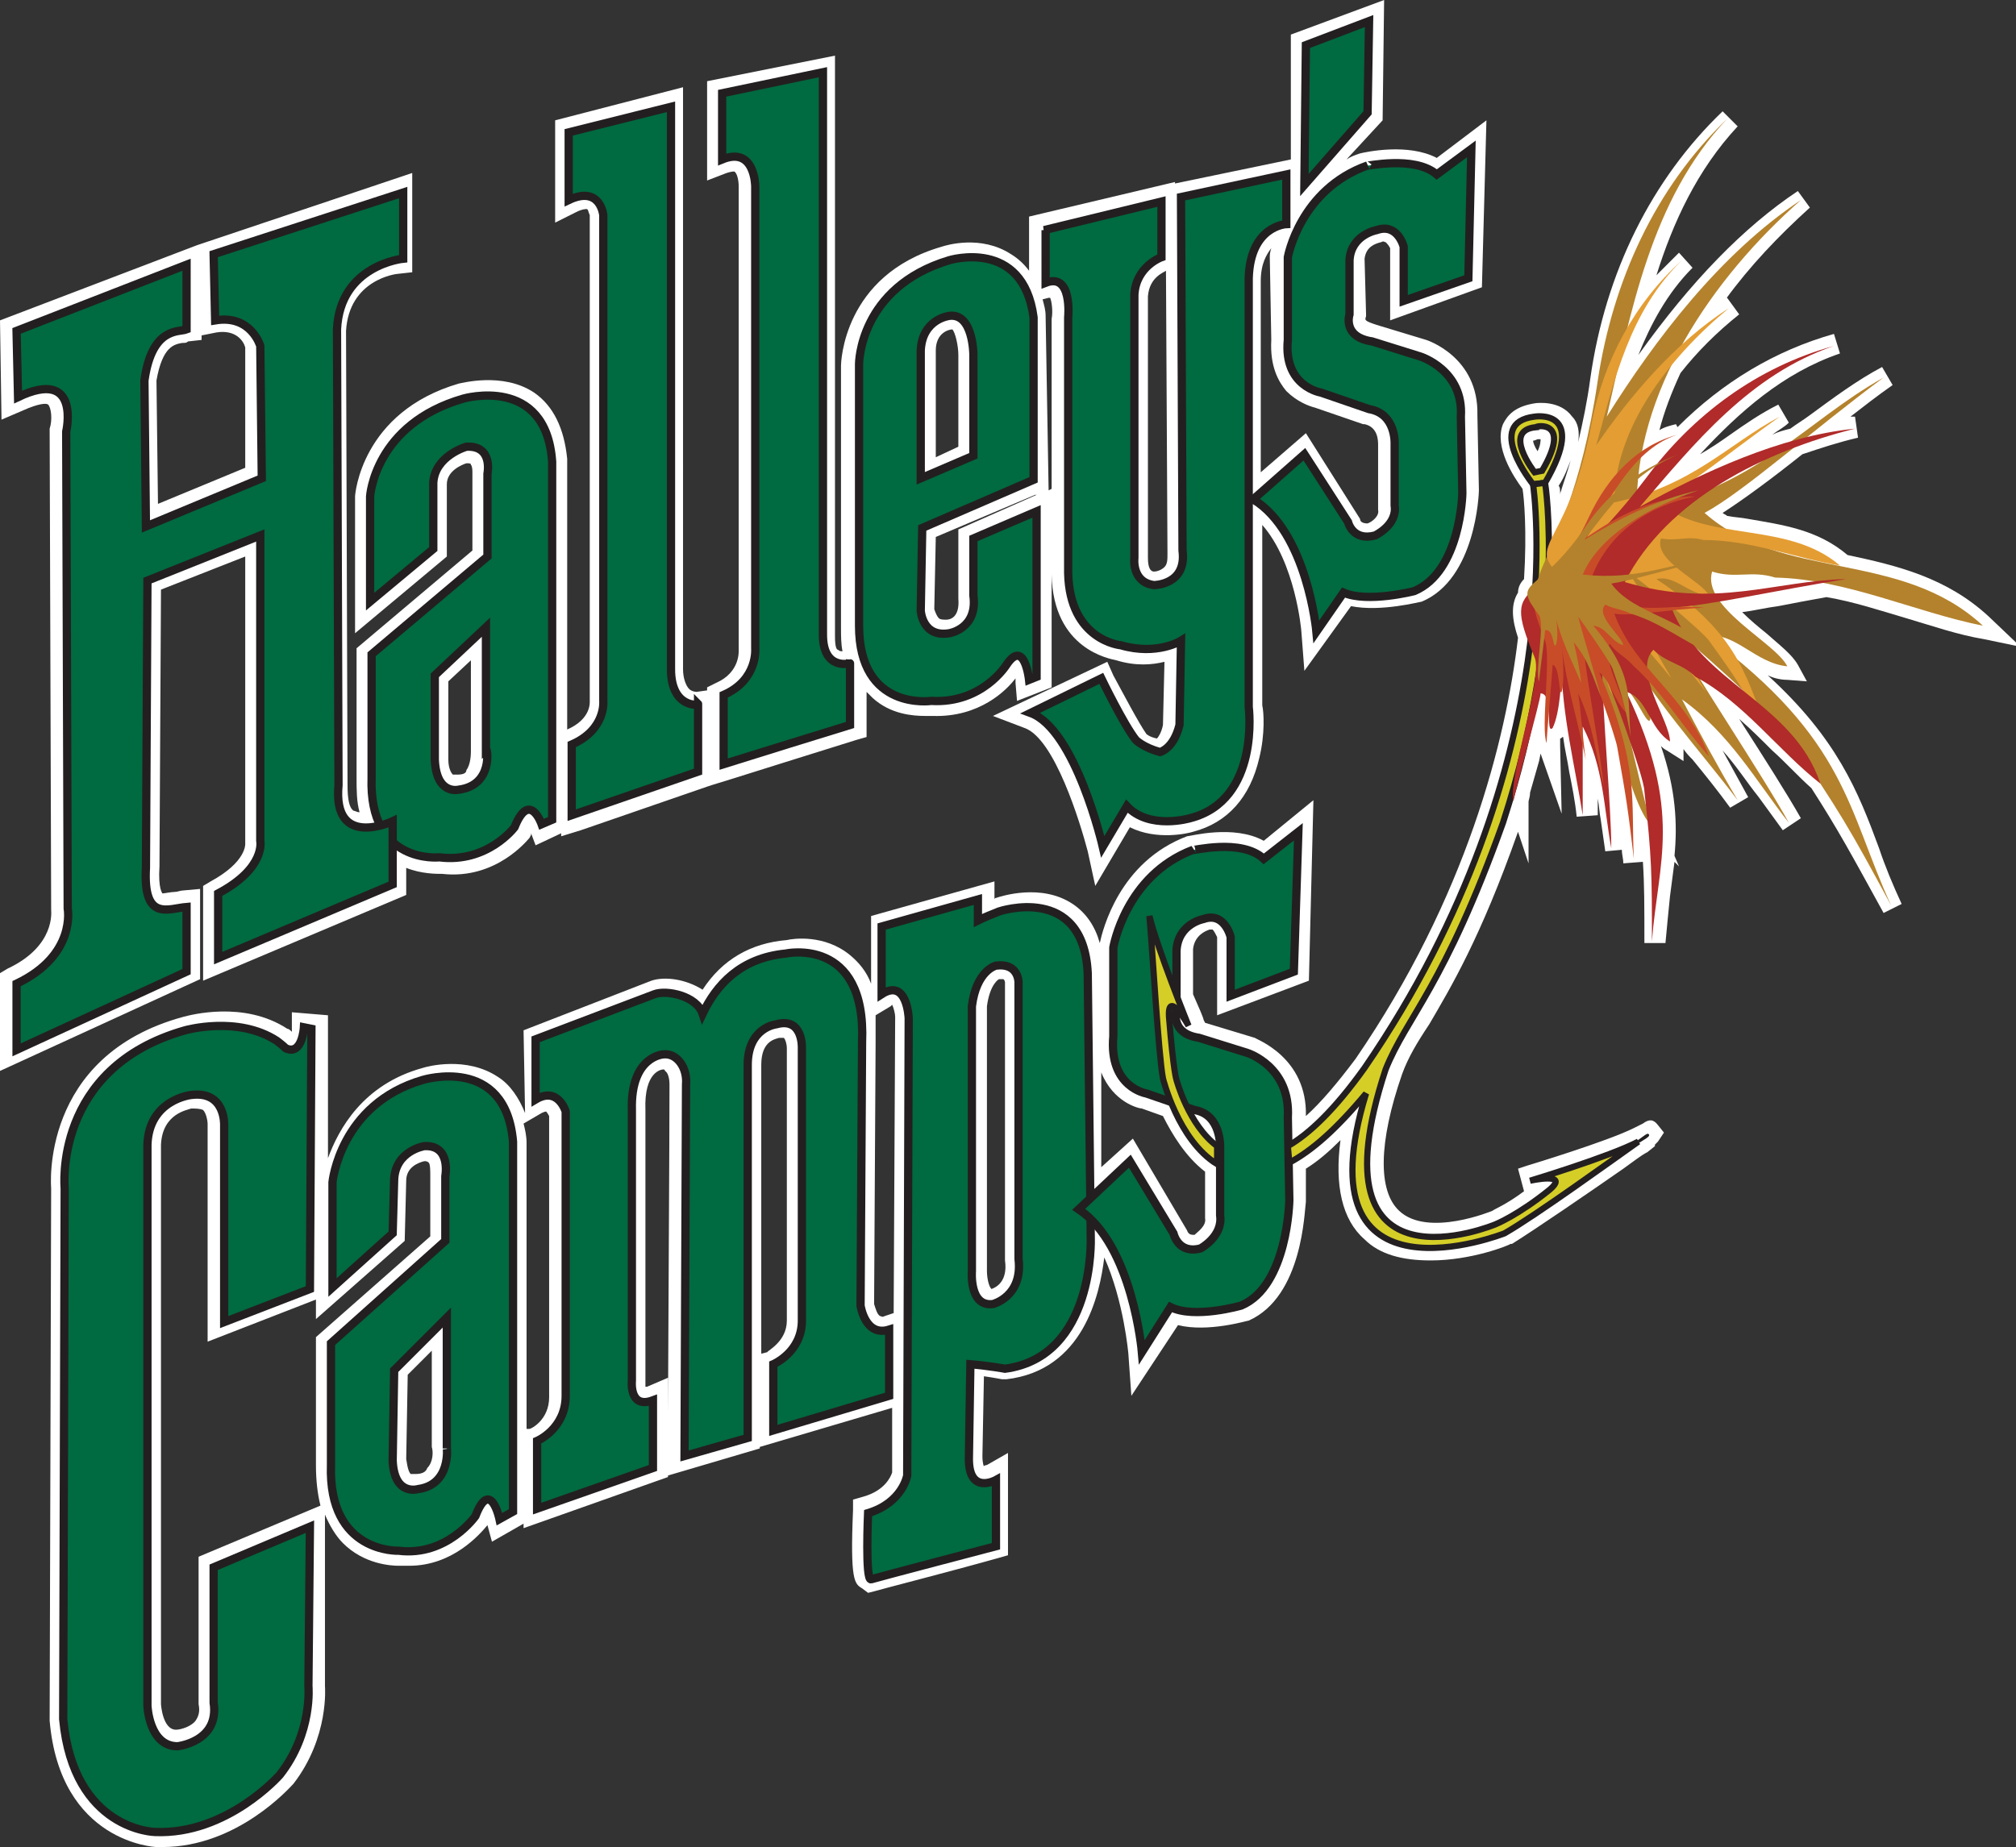
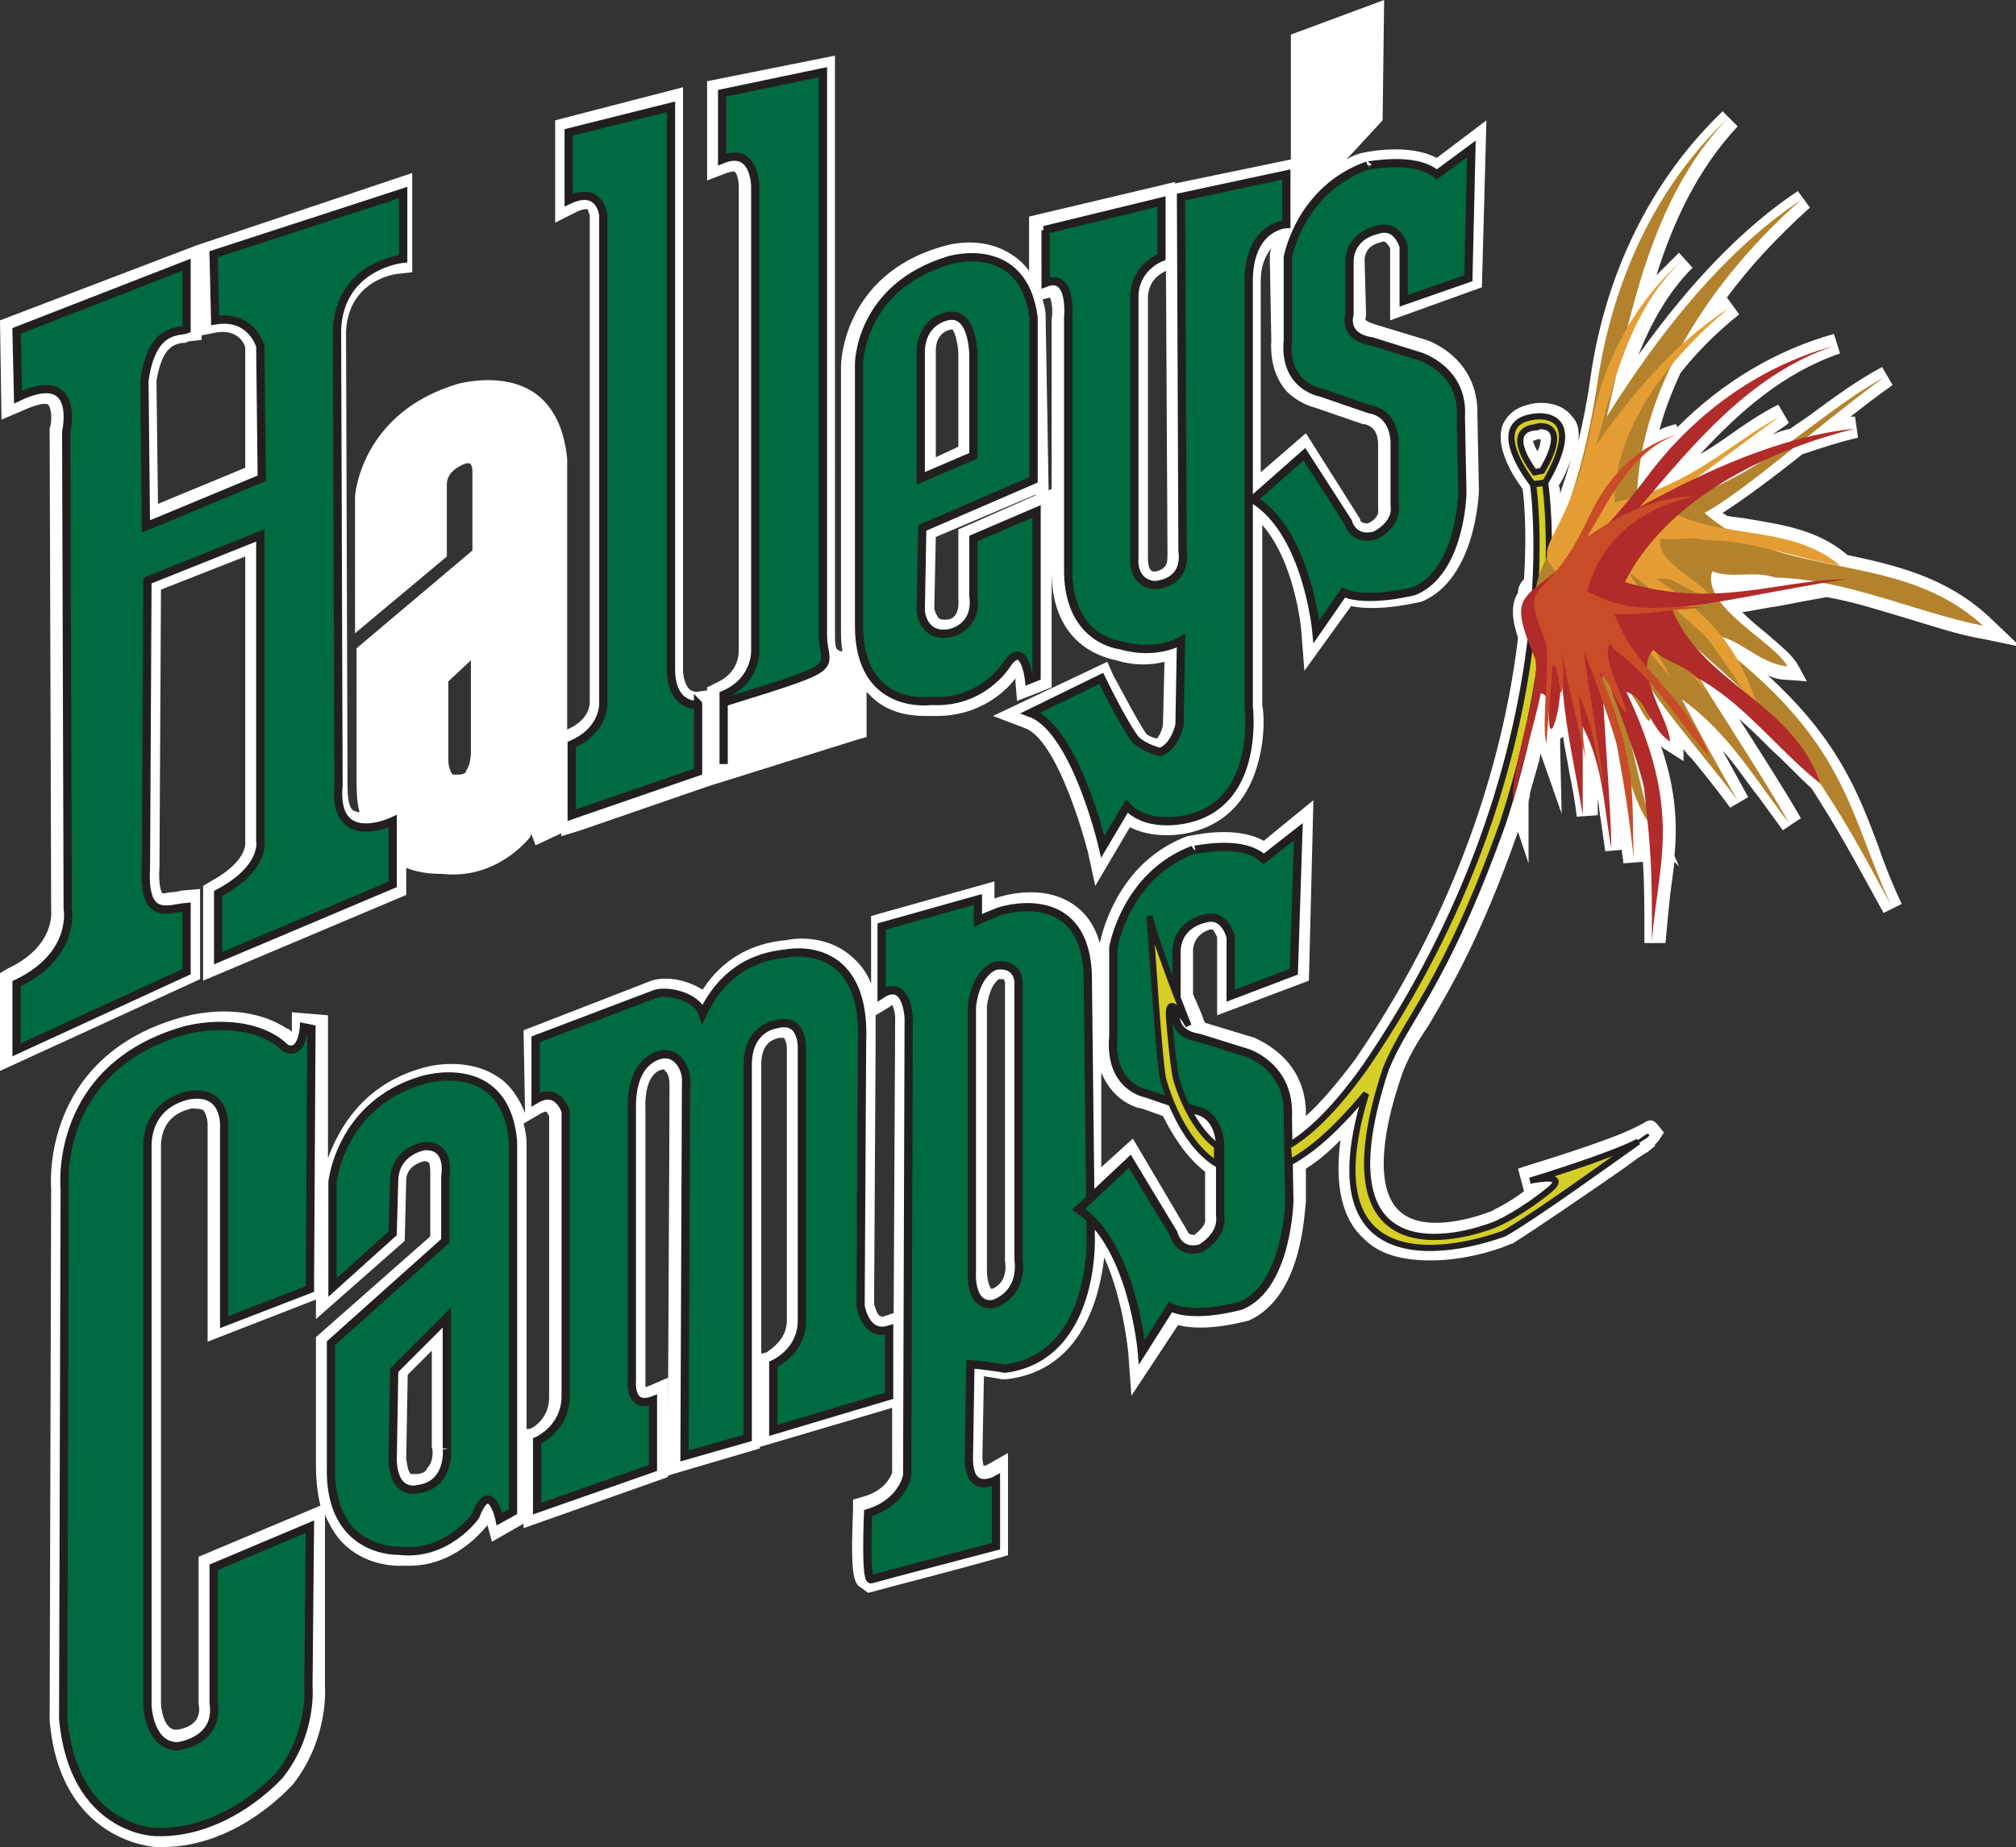
<svg xmlns="http://www.w3.org/2000/svg" id="Layer_1" x="0px" y="0px" viewBox="0 0 134 122.8" style="enable-background:new 0 0 134 122.8;" xml:space="preserve">
  <rect x="0" y="0" width="134" height="122.8" fill="#333333" stroke="none" />
  <style type="text/css">	.st0{fill:#FFFFFF;}	.st1{fill:#006A40;stroke:#231F20;stroke-width:0.549;}	.st2{fill:none;stroke:#11A84E;stroke-width:0.128;}	.st3{fill:#D5CE27;stroke:#231F20;stroke-width:0.195;}	.st4{fill:#D5CE27;stroke:#231F20;stroke-width:0.412;}	.st5{fill:#B4822C;}	.st6{fill:#E49D33;}	.st7{fill:#B02B29;}	.st8{fill:#C84C28;}</style>
  <g>
    <g>
      <path class="st0" d="M13.3,59.1l-1.1,0.1c-0.2,0-0.4,0.1-0.6,0.1c-0.2,0-0.7,0.1-0.8,0.1c0,0-0.3-0.3-0.2-1.8l0.1-18.4l5.6-2.2   l0,18.9l0,0.2c0,0,0.1,1.2-2.3,2.5l-0.5,0.3v6.3l13.5-5.7l0-1.8c1,0.4,2,0.4,2.4,0.4c3.6,0.4,5.7-2.3,5.8-2.4l0.1-0.2   c0,0,0-0.1,0-0.1l0.3,0.8l1.7-0.8l0,0.2l1.3-0.4c0.3-0.1,8.4-2.9,8.4-2.9l0.3-0.1v0l1.3-0.4c0.3-0.1,8.3-2.6,8.3-2.6l0.7-0.2V46   c0.1,0.1,0.3,0.3,0.4,0.4l0,0c1.2,1.1,2.7,1.2,3.5,1.2c0.2,0,0.4,0,0.5,0c3.1,0.1,4.9-1.7,5.5-2.5c0,0.1,0,0.2,0,0.3l0.1,1.2   l2.3-0.9l0-13.2l-0.2,0.1L69.5,21c0-0.4-0.1-0.7-0.2-1.1l0.4-0.1c0,0,0.1,0,0.1,0c0.1,0.2,0.2,0.9,0.1,1.4l0,17   c0.1,5,3.9,5.6,4.3,5.7c1.3,0.4,2.4,0.3,3.2,0.1l-0.1,4.2c-0.1,0.5-0.3,0.8-0.4,0.9c-0.5-0.1-0.7-0.3-0.7-0.3c0,0,0,0,0,0   c-0.5-0.7-1.6-2.8-2.2-3.9l-0.4-0.9L66,47.6l2.1,0.8c2,0.7,3.7,6.3,4.2,8.2l0.5,2.3l2.3-3.9c1.8,0.9,3.9,0.4,4.2,0.3   c2.3-0.6,3.8-2.3,4.4-4.9c0.4-1.6,0.3-3.1,0.2-3.5l0-12c2.2,2.5,2.6,7,2.6,7.1l0.2,2.6l3.1-4.3c2,0.4,4.6-0.3,4.7-0.3   c3.6-1.5,3.8-7.2,3.8-7.4l-0.1-5c0.1-3.9-3.4-5-3.4-5l-3.3-1c-0.3-0.1-0.6-0.2-0.7-0.3c-0.1-0.1,0-0.2,0-0.3l0-0.1l-0.1-3.7   c0.1-0.8,0.7-1,1.1-1.1c0.2-0.1,0.2,0,0.3,0c0.1,0.1,0.2,0.2,0.3,0.4v4.8l6.1-2.2L98.8,8l-3.3,2.5c-1.9-1-4.7-0.4-5.1-0.3   c-0.3,0.1-0.6,0.2-0.9,0.4l2.4-2.6L92,0l-6.2,2.3l0,8.3l-7.7,1.6v-0.1l-9.7,2.3V18c-0.3-0.4-0.7-0.8-1.2-1.1   c-2-1.3-4.3-0.6-4.6-0.5c-6.6,1.9-6.7,7.8-6.7,7.9l0,17.4c0,0.6,0,1.1,0.1,1.6c-0.1,0-0.2,0-0.3-0.1c-0.1,0-0.2-0.2-0.2-0.9V3.7   L47,5.4v6.6l1.3-0.5c0.3-0.1,0.5-0.1,0.5-0.1h0c0.2,0.1,0.3,0.6,0.3,1l0,30.8c0,0.1,0.1,1.5-1.5,2.2l-0.6,0.3v0.2l-0.7,0.1   c0,0-0.3,0-0.5-0.2c-0.2-0.2-0.4-0.7-0.4-1.3V5.8L36.9,8v6.8l1.4-0.7c0.4-0.2,0.6-0.2,0.7-0.2l0,0c0.1,0,0.1,0.2,0.2,0.4l0,32.3   c0,0.1,0.1,1.2-1.5,1.9l0-18c-0.2-2-0.9-3.5-2.2-4.4c-2.1-1.4-4.9-0.6-5-0.6c-6.5,1.9-6.9,7.4-6.9,7.5v9.1l6.1-5.1l0-4.8   c0-0.9,1-1.3,1.3-1.4c0.2,0,0.3,0,0.3,0.1c0.1,0.1,0.1,0.4,0.1,0.5l0,5.2l-7.7,6.5l0,8.6c0,0.8,0,1.6,0.2,2.3   c-0.2,0-0.3-0.1-0.4-0.1c-0.3-0.2-0.4-0.8-0.4-1.7l-0.1-30.2c0.2-3.4,3.3-3.8,3.5-3.8l0.9-0.1v-6.6l-14.3,4.8l0,0l-13.1,5l0.1,6.6   l1.4-0.6c1.1-0.5,1.6-0.5,1.7-0.4c0.2,0.2,0.3,1,0.1,1.6l0,0.1l0.1,31.8l0,0.1c0,0.1,0.3,2.4-2.9,3.9L0,64.7v6.5l13.3-6.1V59.1z    M84.5,22.6c-0.1,1.8,0.5,2.8,1,3.4c0.7,0.7,1.5,1,1.9,1.1l3.2,1.1l0.1,0c0.9,0.2,0.9,1.1,0.9,1.4l0,4.2l0,0.1   c0.1,0.4-0.4,0.8-0.7,0.9c-0.3,0-0.5-0.1-0.5-0.3l-3.6-5.7l-3,2.6l0-12.7c0-1.2,0.4-1.8,0.7-2.2c-0.1,0.3-0.1,0.5-0.1,0.5l0,0.1   L84.5,22.6z M77.5,18l0.1,18.8c0,0.4,0,0.7-0.2,0.9c-0.2,0.2-0.5,0.3-0.7,0.3c-0.2,0-0.4-0.2-0.4-0.9l0-17.4   C76.4,18.4,77.4,18.1,77.5,18L77.5,18z M62.2,23.3c0-1.2,0.9-1.4,1.1-1.4c0.2,0.2,0.4,1.1,0.4,1.7l0,6.1l-1.5,0.7L62.2,23.3z    M63.7,35.2l0,4.6c0.1,1.2-0.5,1.4-0.8,1.4c-0.2,0-0.4,0-0.5-0.1c-0.1-0.1-0.2-0.3-0.3-0.6l0.1-4.8l6.6-2.8l0.1,0L63.7,35.2z    M30.4,51.5l-0.1,0c0,0-0.1,0-0.2,0c-0.1-0.1-0.3-0.4-0.3-1l0-5.2l1.5-1.4l0,6c0,0.2,0,0.9-0.3,1.3C31,51.4,30.8,51.5,30.4,51.5z    M13.4,22.6v-0.3l1-0.2c1.3-0.2,1.8,0.6,1.9,1l0,8l-5.8,2.4l-0.1-8.2c0.4-2.3,1.2-2.4,1.7-2.5c0.2,0,0.3,0,0.4-0.1L13.4,22.6z" />
      <path class="st0" d="M132.2,41c-2.8-2.6-6.1-3.4-9.4-4.1l0,0c-2-1.7-4.3-2-6.6-2.4c-0.5-0.1-0.9-0.1-1.4-0.2   c-0.1-0.1-0.2-0.1-0.3-0.2c1.4-0.9,3.3-2.3,5.3-3.9c1.2-0.4,2.4-0.8,3.7-1.1l-0.2-1.4c-0.1,0-0.2,0-0.3,0c0.9-0.7,1.8-1.4,2.8-2.1   l-0.7-1.2c-1.7,0.9-3.3,2.1-4.8,3.2c-0.4,0.3-0.9,0.6-1.3,0.9c-0.4,0.1-0.8,0.2-1.2,0.4c0.4-0.3,0.8-0.5,1.1-0.8l-0.7-1.2   c-1.2,0.6-2.2,1.3-3.2,2c-0.7,0.5-1.3,0.9-2,1.3c2.6-2.8,5.5-5.4,9.3-6.7l-0.4-1.3c-3.9,1.1-7.4,3.2-10.4,6.2l-0.1-0.2   c-0.4,0.1-0.8,0.2-1.1,0.4c0.3-1.2,0.8-2.5,1.4-3.8c1.1-1.4,2.4-2.7,3.9-3.9l-0.8-1.1c0,0-0.1,0-0.1,0.1c1.6-2.2,3.5-4.2,5.6-6.1   l-0.8-1.1c-3.6,2.4-7.1,6-10.6,10.9c0.8-2,1.9-4.1,3.6-5.8l-0.9-1c-0.5,0.5-1,1-1.5,1.5c1.1-3.5,2.7-7,5.4-9.9l-1-1   c-4.7,4.5-7.8,10.7-8.8,17.8c-0.2,1.5-0.5,2.9-0.8,4.2c0.1-0.7,0-1.3-0.4-1.7c-0.8-1.1-2.3-0.9-2.4-0.9c-1.4,0.2-1.9,0.8-2.2,1.4   c-0.6,1.5,0.7,3.5,1.3,4.3c0.1,0.6,0.3,2.8,0.1,6c-0.2,0.2-0.4,0.5-0.4,0.9c-0.5,0.8-0.4,1.8,0,3c-0.8,6.8-3.4,17.2-10.8,28   c-1.2,1.6-2.3,2.9-3.3,3.8c0.1-3.9-3.3-5.1-3.4-5.2l-3.3-1l-0.1-0.2c0-0.1-0.3-0.8-0.7-1.7l0-3c0.1-0.9,0.8-1.2,1.1-1.3   c0.1,0,0.2,0,0.2,0c0.1,0.1,0.2,0.3,0.3,0.5v5.2l6.1-2.3l0.3-12L84,55.9c-2-1.1-4.9-0.3-5.1-0.3c-4.5,1.7-5.6,6.2-5.8,7.1   c-0.3-1.1-0.9-2-1.8-2.6c-2.1-1.4-4.8-0.5-5.1-0.4c0,0-0.1,0-0.1,0.1l0-1.2l-8.2,2.3v4.5c-0.3-0.8-0.8-1.4-1.4-1.9   c-1.7-1.4-3.8-1.1-4.2-1c-2.4,0.2-4.3,1.3-5.6,3.3c-1.1-0.7-2.5-0.9-3.4-0.6l-8.5,3.3l0.1,5.5c-0.4-1-1-1.9-1.8-2.4   c-2.1-1.4-4.7-0.7-5-0.6c-4,1.1-5.6,4.1-6.3,6l0-9.5l-2.4-0.2l0,1c0,0.1,0,0.2,0,0.3c-0.1-0.1-0.2-0.2-0.3-0.2   c-2.9-1.9-6.5-0.9-6.9-0.8C2.6,70.2,3.4,79,3.4,79l-0.1,35.4c0.7,8.1,7,8.4,7.1,8.4c0.1,0,0.3,0,0.4,0c5,0,8.5-4,8.7-4.2   c2.4-3.1,2.1-6.5,2.1-6.5c0,0,0,0,0,0l0-11.4c0.3,0.7,0.7,1.4,1.2,1.9c1.4,1.4,3.2,1.5,3.7,1.5c0.2,0,0.5,0,0.7,0   c2.9,0,4.7-2.1,5.2-2.7l0.3,1.1l2.1-1.2v0.3l9.6-3.4v-6.6L43,92.2c0,0-0.1,0-0.1,0c0-0.1,0-0.2,0-0.4l0-18   c-0.1-2.6,1.1-2.7,1.2-2.7c0,0,0.1,0,0.1,0.1c0.2,0.1,0.3,0.5,0.3,0.9c0,0.1,0,3.7-0.1,21.8l0,4.2l6.1-1.8v-0.1l8.8-2.6l0,4.3   c-0.1,0.3-0.5,1.2-1.9,1.6l-0.7,0.2l0,0.7c-0.2,4.7,0.1,4.9,0.6,5.2l0.4,0.3l0.4-0.1c0.3-0.1,5-1.3,8.2-2.2l0.7-0.2l0-6.8   l-1.4,0.8c-0.1,0-0.3,0.1-0.2,0.1c0,0-0.1-0.2-0.1-0.7l0.1-5.3c0.7,0.1,1.2,0.2,1.2,0.2l0.2,0l0.1,0c5.1-0.6,6.2-5.6,6.5-8.1   C74.7,86.5,75,90,75,90l0.2,2.8l3.1-4.7c2,0.5,4.6-0.3,4.7-0.3c3.6-1.6,3.7-7.3,3.8-7.9l0-2.2c0.8-0.5,1.5-1.1,2.3-1.9   c-0.4,3,0.1,5.3,1.6,6.6c1,1,2.5,1.4,4.4,1.4c2.7,0,5.2-1,5.3-1.1l0.1,0c1.6-1,5.1-3.4,7.4-5c0.7-0.5,1.2-0.9,1.6-1.1l0.5-0.4   l0-0.1c0.1-0.1,0.1-0.1,0.2-0.2l0.4-0.6l-0.4-0.5c-0.3-0.4-0.6-0.4-1-0.1l0,0l-0.6,0.3c-1.8,0.9-7.1,2.5-7.1,2.5l-0.6,0.2l0.4,1.5   c-1.2,0.9-2,1.2-2.1,1.3c0,0-4.3,1.8-6.2,0c-1.4-1.3-1.4-4.5,0.2-9.1c0.4-1.1,1-2.1,1.8-3.3c1.4-2.4,3.4-5.7,5.9-12.8l0.7,2.1   v-4.1c0-0.1,0.1-0.3,0.1-0.6c0.2-0.7,0.4-1.4,0.6-2.1l0.1-0.5l1.4,4l-0.1-4.5c0-0.1,0-0.2,0-0.5c0.1,0,0.1-0.1,0.2-0.1   c0.1,0.8,0.3,1.6,0.4,2.3c0.2,1,0.4,2,0.5,3l1.4-0.1l0-1.1c0.1,0.5,0.1,0.9,0.2,1.4c0.1,0.7,0.2,1.4,0.3,2.1l1.1-0.1   c0,0.3,0.1,0.6,0.1,0.9l1.3-0.1c0.1,1.5,0.1,2.9,0.1,5.4l1.4,0c0.1-1.1,0.2-2.1,0.3-3.1c0.1-0.8,0.2-1.5,0.3-2.3l0.3,0.3l-0.3-0.7   c0.2-2.1,0.1-4.4-0.9-7.3c0.1,0.1,0.2,0.2,0.4,0.3l1.1,0.7l0-0.8c0.2,0.3,0.4,0.5,0.6,0.7c0.9,1.1,1.7,2.1,2.5,3.2l1.2-0.7   l-1.7-3.1c0.9,1,1.6,2.1,2.4,3.1c0.5,0.7,1.1,1.5,1.6,2.2l1.2-0.8c-0.9-1.6-2.5-4.1-4.1-6.6c0.8,0.7,1.5,1.4,2.2,2.1   c0.9,0.8,1.7,1.7,2.6,2.5c1.8,2.8,2.6,4.3,4.8,8.3l1.2-0.6c-0.6-1.3-1.1-2.5-1.5-3.7c-1.4-3.8-2.8-7.3-7.4-11.5   c0.4,0.2,0.9,0.3,1.3,0.3l1.3,0.1l-0.6-1.1c-0.4-0.7-1.2-1.3-2.1-2.1c-0.5-0.4-1.1-0.9-1.6-1.4c0.8-0.1,1.6-0.3,2.4-0.4   c1-0.2,2.1-0.4,3.2-0.6c1.8,0.3,3.6,0.9,5.3,1.4c1.7,0.5,3.4,1.1,5.2,1.4l2.4,0.5L132.2,41z M102.2,30c-0.2-0.3-0.3-0.6-0.3-0.7   c0,0,0.1,0,0.3-0.1l0.1,0c0,0,0.1,0,0.1,0C102.4,29.3,102.4,29.6,102.2,30z M104.4,30.6c-0.2,0.7-0.4,1.3-0.6,1.9   c0,0.1-0.1,0.2-0.1,0.4c0-0.3,0-0.5-0.1-0.6C104,31.7,104.2,31.1,104.4,30.6z M65.9,85.7C65.8,85.7,65.8,85.7,65.9,85.7   c-0.2-0.2-0.3-0.8-0.3-1.2l0-17.6c0.2-1.5,0.8-1.8,0.8-1.8c0.2,0,0.3,0,0.3,0c0,0,0.1,0.1,0.1,0.2l0,18.5   C67,85.2,66.2,85.6,65.9,85.7z M75.9,73.7l1.4,0.5c0.6,1.2,1.5,2.7,2.8,3.7l0,3l0,0.1c0.1,0.5-0.5,0.9-0.7,1.1   c-0.2,0-0.4,0-0.5-0.3l-3.6-6.1l-2.1,1.9l0-6.3C74,73.3,75.7,73.7,75.9,73.7z M28.4,97.6C28.3,97.9,28,98,27.6,98l-0.1,0   c0,0-0.1,0-0.2,0c-0.1-0.1-0.2-0.3-0.3-1l0.1-5.6l1.6-1.6l0,6.4C28.8,96.5,28.8,97.2,28.4,97.6z M13.2,103.5l0,9.7l0,0.1   c0.1,0.5,0,0.8-0.2,1.1c-0.3,0.4-1,0.6-1.3,0.6c-0.9,0-1-1.7-1-1.7l0-37.2c0.1-2.1,1.8-2.3,2-2.4c0.3,0,0.6,0,0.8,0.1   c0.2,0.2,0.3,0.7,0.3,0.9l0,14.5l7.2-2.8v1.3l5.9-5.2l0.1-4c0-0.9,0.8-1.2,1.2-1.3c0.1,0,0.2,0,0.3,0.1c0.1,0.1,0.1,0.6,0.1,0.8   l0,0.1l0,4L21,88.9l0,8.5c0,1,0.1,1.9,0.3,2.7L13.2,103.5z M35,95l0-19c0-0.5-0.1-0.9-0.2-1.3l1.2-0.7c0.2-0.1,0.3-0.1,0.3-0.1   c0,0,0.1,0.1,0.2,0.3v18.7c0,1.5-1.2,2.1-1.3,2.1L35,95z M50.6,90V70.8c0-1.5,0.8-1.7,1.2-1.8c0.1,0,0.2,0,0.2,0   c0.1,0,0.1,0,0.1,0c0.1,0.1,0.2,0.4,0.2,0.7l0,18.1c0,1.4-1.3,2-1.3,2.1L50.6,90z M58.8,87.5c-0.2,0.1-0.2,0-0.3,0   c-0.2-0.1-0.3-0.5-0.4-0.8l0.1-17.4c0-0.6,0-1.2,0-1.8l1-0.6c0,0,0.1-0.1,0.1-0.1c0.1,0.2,0.2,0.6,0.2,0.8l-0.1,19.7L58.8,87.5z" />
    </g>
    <g>
      <path class="st1" d="M64.7,35.8l0,3.8c0.3,2.2-1.6,2.5-1.6,2.5c-1.8,0.3-1.9-1.5-1.9-1.5l0.1-5.5l7.4-3.2l0,0l0-10.8   c-0.7-5.3-5.6-3.8-5.6-3.8c-6,1.8-6,6.9-6,6.9l0,17.4c0,5.7,4.8,5,4.8,5c3.4,0.2,5-2.4,5-2.4c1.2-1.8,1.5,1,1.5,1l0.5-0.2l0-11   L64.7,35.8z M63.1,21c1.6-0.2,1.6,2.6,1.6,2.6l0,6.7l-3.5,1.5l0-8.5C61.3,21.2,63.1,21,63.1,21z" />
-       <path class="st1" d="M30.8,26.5c-5.9,1.7-6.2,6.5-6.2,6.5v7l4.2-3.5v-4.4c0.1-1.8,2.2-2.4,2.2-2.4c1.8-0.1,1.4,1.8,1.4,1.8V37   l-7.7,6.5v8.2c-0.2,5.8,4.5,5.3,4.5,5.3c3.2,0.4,5-2,5-2c1-2.5,1.8-0.2,1.8-0.2l0.7-0.3l0-23.8C36.3,24.9,30.8,26.5,30.8,26.5z    M30.5,52.5c0,0-1.5,0.4-1.6-2l0-5.6l3.4-3.2l0,8.1C32.4,49.7,32.8,52.2,30.5,52.5z" />
      <path class="st1" d="M28.1,71.8c-5.5,1.6-6,6.8-6,6.8v7l4-3.6l0.1-3.6c0.1-1.9,2-2.2,2-2.2c1.8-0.1,1.4,2,1.4,2l0,4.3L22,89.3   l0,8.1c-0.2,5.9,4.5,5.7,4.5,5.7c3.2,0.4,5.1-2.3,5.1-2.3c1-2.6,1.6,0.2,1.6,0.2l0.9-0.5l0-24.6C33.6,70.1,28.1,71.8,28.1,71.8z    M27.8,99c0,0-1.6,0.5-1.7-1.9l0.1-6l3.5-3.5v8.7C29.7,96.2,30,98.7,27.8,99z" />
      <path class="st1" d="M14.2,16.9l0.1,4.4c2.4-0.4,3,1.7,3,1.7l0.1,8.8L9.7,35l-0.1-9.7c0.5-3.6,2.3-3.2,2.8-3.4v-4.3L1.1,22   l0.1,4.4c4.2-2,3.2,2.3,3.2,2.3l0.1,31.7c0,0,0.6,3.1-3.4,5v4.4l11.3-5.2v-4.3c-1.2,0.1-2.9,1-2.7-2.6l0.1-19.1l7.5-3l0,20.3   c0,0,0.4,1.8-2.8,3.5v4.3l11.6-4.9v-4.2c0,0-4,1.9-3.6-2.4l-0.1-30.3c0.2-4.3,4.4-4.7,4.4-4.7v-4.4L14.2,16.9z" />
      <path class="st1" d="M44.6,44.5V7.1l-6.8,1.7v4.5c2.1-1,2.3,1,2.3,1l0,32.3c0,0,0.2,1.9-2.1,2.9l0,4.7c0.3-0.1,8.4-2.9,8.4-2.9   l0-4.5C46.5,46.9,44.6,47.1,44.6,44.5z" />
-       <path class="st1" d="M54.7,42.2V4.8L48,6.2v4.4c2.2-0.9,2.2,1.8,2.2,1.8v30.7c0,0,0.2,2.1-2.1,3.1v4.6c0.3-0.1,8.4-2.6,8.4-2.6   v-4.1C56.5,44.1,54.7,44.6,54.7,42.2z" />
+       <path class="st1" d="M54.7,42.2V4.8L48,6.2v4.4c2.2-0.9,2.2,1.8,2.2,1.8v30.7c0,0,0.2,2.1-2.1,3.1v4.6v-4.1C56.5,44.1,54.7,44.6,54.7,42.2z" />
      <path class="st1" d="M69.4,15.3l7.8-1.9v3.7c0,0-1.7,0.6-1.8,2.5l0,17.5c0,0-0.2,1.6,1.3,1.8c0,0,2.2,0,1.9-2.3l-0.1-23.5l7-1.5   v3.3c0,0-2.4,0.1-2.5,3.6L83,47c0,0,0.8,6.2-3.9,7.4c0,0-2.7,0.8-4.2-0.8l-1.6,2.7c0,0-1.8-7.8-4.8-8.9l4.7-2.3   c0,0,1.5,3.1,2.3,4.1c0,0,0.5,0.5,1.6,0.8c0,0,0.9-0.2,1.3-1.8l0.1-5.6c0,0-1.6,1-4,0.3c0,0-3.4-0.3-3.5-4.8l0-17   c0,0,0.3-3-1.5-2.3V15.3z" />
      <path class="st1" d="M57.2,86.8l0.1-17.5c0.3-7.1-5.1-5.9-5.1-5.9c-3,0.3-4.6,2.1-5.5,4c-0.4-1.2-2.4-1.6-3.2-1.3l-7.9,3l0,4   c1.5-0.9,2,0.8,2,0.8v18.9c0,2.2-1.9,3-1.9,3v4.5l7.7-2.7v-4.5c-1.6,0.6-1.4-1.3-1.4-1.3l0-18c-0.1-3.6,2.1-3.7,2.1-3.7   c0.9-0.1,1.6,0.9,1.5,2c0,0.1-0.1,24.7-0.1,24.7l4.2-1.2V70.8c0-2.5,1.9-2.7,1.9-2.7c1.8-0.5,1.7,1.6,1.7,1.6l0,18.1   c0,2.1-1.9,2.9-1.9,2.9v4.4l7.7-2.3l0-4.4C57.5,88.9,57.2,86.8,57.2,86.8z" />
      <path class="st1" d="M95.5,11.6l2.3-1.7l-0.2,8.6L93.3,20v-3.6c0,0-0.4-1.6-1.8-1.1c0,0-1.7,0.3-1.8,2l0,3.6c0,0-0.5,1.5,1.5,1.8   l3.2,1c0,0,2.9,0.9,2.7,4l0.1,5.1c0,0-0.1,5.2-3.2,6.5c0,0-3.1,0.8-4.7,0.1L87.5,42c0,0-0.6-6.6-4.2-8.8l3.4-3l2.9,4.5   c0,0,0.3,1.3,1.8,0.9c0,0,1.5-0.7,1.3-2v-4.1c0,0,0.1-2-1.7-2.3l-3.2-1.1c0,0-2.5-0.4-2.2-3.5l0-5.5c0,0,0.8-4.5,5.3-6.1   C90.7,11.1,94,10.3,95.5,11.6z" />
      <path class="st2" d="M88,50.8" />
      <path class="st1" d="M72.3,64.7c-0.3-6-5.9-4.1-5.9-4.1c-0.5,0.2-1,0.4-1.4,0.6L65,59.8l-6.4,1.8v4.5c1.7-1.1,1.8,1.6,1.8,1.6   l-0.1,30.4c0,0-0.3,1.8-2.6,2.5c0,0-0.2,4.5,0.2,4.4c0.3-0.1,8.3-2.2,8.3-2.2l0-4.4c0,0-1.8,1-1.8-1.4l0.1-6.3   c1.2,0.1,2.3,0.3,2.3,0.3c6-0.8,5.7-8.7,5.7-8.7L72.3,64.7z M66,86.7c-1.6,0.2-1.4-2.2-1.4-2.2l0-17.6c0.3-2.4,1.6-2.7,1.6-2.7   c1.5-0.2,1.5,1.1,1.5,1.1l0,18.4C68,86.2,66,86.7,66,86.7z" />
      <path class="st1" d="M20.6,101.5l-6.4,2.7l0,9c0.4,2.6-2.4,2.9-2.4,2.9c-1.9,0-2-2.7-2-2.7l0-37.3c0.1-3,2.9-3.3,2.9-3.3   c2.3-0.3,2.2,2,2.2,2l0,13.1l5.7-2.2l0.1-17.3l-0.5-0.1c0,0-0.1,1.9-1.2,1.4c-0.2-0.2-0.6-0.5-0.6-0.5c-2.6-1.7-6.1-0.7-6.1-0.7   C3.5,71,4.3,79,4.3,79l-0.1,35.3c0.7,7.4,6.1,7.5,6.1,7.5c4.8,0.2,8.3-3.8,8.3-3.8c2.2-2.8,1.9-5.9,1.9-5.9L20.6,101.5z" />
      <path class="st1" d="M84,57.1l2.3-1.8L86,64.6l-4.2,1.6v-3.9c0,0-0.4-1.7-1.8-1.2c0,0-1.7,0.3-1.8,2.1l0,3.9c0,0-0.5,1.6,1.5,1.9   l3.2,1c0,0,2.9,0.9,2.7,4.3l0.1,5.5c0,0-0.1,5.7-3.2,7c0,0-3.1,0.9-4.7,0.1l-1.9,3c0,0-0.6-7.1-4.2-9.5l3.4-3.2l2.9,4.8   c0,0,0.3,1.4,1.8,1c0,0,1.5-0.8,1.3-2.2v-4.5c0,0,0.1-2.2-1.7-2.5l-3.2-1.1c0,0-2.5-0.4-2.2-3.8l0-5.9c0,0,0.8-4.8,5.3-6.5   C79.2,56.6,82.5,55.7,84,57.1z" />
-       <polygon class="st1" points="90.9,7.5 91,1.4 86.8,3 86.7,12.3   " />
      <path class="st3" d="M109.5,75.5c0.1-0.1-0.2,0.1-0.6,0.4C109.2,75.7,109.4,75.6,109.5,75.5z" />
      <path class="st4" d="M102,27.7c-3.4,0.4-0.1,4.5-0.1,4.5l0.8-0.1C105.6,27.1,102,27.7,102,27.7z M102.5,31.3l-0.5,0.1   c0,0-2.2-2.8,0.1-3C102.1,28.3,104.5,27.9,102.5,31.3z" />
      <g>
        <path class="st4" d="M101.7,78.5c0,0,2.7-0.6,1.3,0.6c-2.1,1.7-3.6,2.3-3.6,2.3S87,86.6,92.1,71.1c1.4-3.5,3.9-5.5,7.8-16.4    c4.3-13.2,2.8-22.6,2.8-22.6l-0.8,0.1c0,0,2.8,18.4-11.2,38.8c-2,2.8-3.7,4.4-5.1,5.2l0.1,1.1c1.5-0.8,3.1-2.2,5.1-4.6    C86.3,87.4,100,82,100,82c2.1-1.2,7.2-4.9,8.9-6.1C107,76.9,101.7,78.5,101.7,78.5z" />
        <path class="st4" d="M80.9,76.2c-1.9-1.4-2.7-4.4-2.7-4.4s-0.2-0.5-0.5-4.2c-0.1-1.9,1.3,0.6,1.3,0.6s-2.1-5.2-2.6-7.3    c0.2,2.2,0.6,9.2,0.9,10.8c0,0,1,4.1,3.6,5.7L80.9,76.2z" />
      </g>
      <g>
        <path class="st5" d="M105.2,43.3c-6.5-5.3-1.2-3.1,1-18c1-6.6,3.8-12.8,8.6-17.4c-5.1,5.4-6.4,12.9-8,19.8    c3.2-5.1,7.5-10.8,12.9-14.4c-5.9,5.2-11.1,12.8-10.9,20.7c7.9-1.5,11.2-6,16.4-8.9c-4.6,3.4-9.3,7.6-11.9,9    c5.2,4.6,13,2.4,18.5,7.5c-4.5-0.9-9.1-3.1-13.8-3.2c-1.6-0.5-2.6,0.1-4.2-0.4c-0.7,2.4,4.2,4.7,5,6.3c-2.1-0.2-3.5-2.3-5.3-2    c9.3,6.9,9.3,11.6,12.2,17.9c-2.8-5.2-3.4-6.2-6.7-11.1c-0.6-1-7.1-6.9-8.2-7.6c1.7,3.1,6.4,10.1,8.1,13.2    c-2.2-2.8-3.9-5.9-7.1-8.2c1.1,2.1,2.5,4.7,3.7,6.7c-2.5-3.3-5.8-6.9-7.7-10.5c0.6,1,1.8,3.8,1.9,5.1c-0.2,0.8-1.3-2.7-2.3-2.2    c0.3,0.5,2.1,8.8,2.4,9.3C108.2,53.6,106.6,44.4,105.2,43.3z" />
        <path class="st6" d="M104.8,39.1c-4.2-3.1-0.7-1.8,1-11c0.8-4.1,2.8-7.9,6-10.8c-3.5,3.4-4.5,8-5.7,12.3c2.2-3.2,5.2-6.8,8.8-9.1    c-4,3.3-7.6,8-7.6,12.9c5.2-1.1,7.6-3.9,11-5.7c-3.1,2.2-6.3,4.8-8.1,5.7c3.3,2.7,8.6,1.2,12.1,4.2c-3-0.5-5.9-1.7-9.1-1.7    c-1-0.3-1.7,0.1-2.8-0.1c-0.5,1.5,2.7,2.8,3.2,3.8c-1.4-0.1-2.3-1.4-3.5-1.1c6,4,5.9,6.9,7.7,10.7c-1.8-3.1-2.1-3.7-4.2-6.6    c-0.4-0.6-4.6-4.1-5.3-4.5c1.1,1.9,4,6,5.1,7.9c-1.4-1.7-2.5-3.5-4.6-4.9c0.7,1.2,1.6,2.8,2.3,4c-1.6-2-3.7-4.1-4.9-6.3    c0.4,0.6,1.1,2.3,1.1,3.1c-0.2,0.5-0.8-1.7-1.5-1.3c0.2,0.3,1.2,5.3,1.4,5.6C106.5,45.3,105.7,39.8,104.8,39.1z" />
        <path class="st7" d="M102,43.7c-2.5-6,0.3-2.5,7.4-11.9c3.1-4.2,7.4-7.4,12.5-8.8c-5.6,1.9-9.3,6.5-12.9,10.7    c4.2-2.3,9.3-4.7,14.3-5.2c-6,1.5-12.5,4.7-15.3,10.2c6,1.8,10-0.1,14.7-0.2c-4.4,0.7-9.3,1.8-11.6,1.9c1.9,5,8.1,6.3,9.9,11.7    c-2.8-2.2-5.1-5.4-8.3-7.1c-0.9-0.9-1.9-0.9-2.8-1.8c-1.4,1.4,1.1,4.7,1.1,6.1c-1.4-0.9-1.5-2.9-2.9-3.3c3.8,8,2.1,11.3,1.7,16.6    c0-4.5,0-5.5-0.5-10c0-0.9-2.3-7.2-2.8-8.1c0,2.7,0.6,9.2,0.6,11.9c-0.5-2.7-0.5-5.4-1.9-8.1c0,1.8,0,4.1,0,5.9    c-0.5-3.2-1.4-6.8-1.4-10c0,0.9-0.1,3.2-0.6,4.2c-0.5,0.5,0.1-2.3-0.8-2.3c0,0.5-1.8,6.8-1.8,7.2C100.2,51.8,102.6,45,102,43.7z" />
        <path class="st8" d="M102.7,42.6c-1.8-4.6-0.1-1.8,2.9-8.2c1.3-2.8,3.3-4.8,5.9-5.5c-2.8,0.9-4.4,4-6,6.8c2-1.4,4.5-2.7,7.2-2.7    c-3.1,0.6-6.2,2.5-7.2,6.3c3.3,1.8,5.3,0.8,7.8,1.1c-2.3,0.1-4.8,0.6-6,0.4c1.4,3.8,4.8,5.4,6.3,9.5c-1.7-1.9-3.2-4.4-5-6    c-0.6-0.7-1.1-0.8-1.6-1.5c-0.6,0.9,1,3.6,1.1,4.6c-0.8-0.8-1.1-2.2-1.8-2.7c2.7,6.3,2.1,8.5,2.3,12.4c-0.4-3.4-0.5-4-1.1-7.4    c-0.1-0.7-1.8-5.5-2.2-6.3c0.2,2,1.1,6.8,1.3,8.9c-0.5-2-0.7-4.1-1.7-6.2c0.2,1.3,0.3,3,0.5,4.4c-0.5-2.4-1.3-5.1-1.6-7.5    c0.1,0.7,0.2,2.4,0,3c-0.2,0.3-0.1-1.7-0.6-1.8c0,0.3-0.4,4.8-0.4,5.2C102.4,48.5,103.1,43.7,102.7,42.6z" />
-         <path class="st5" d="M102.3,40.9c-1.9-2.5-0.1-1.2,3.1-5.9c1.4-2.1,3.5-3.8,6.2-4.8c-3,1.2-4.6,3.5-6.3,5.7    c2.1-1.3,4.8-2.7,7.6-3.3c-3.3,1.1-6.6,3-7.7,5.6c3.6,0.4,5.7-0.7,8.3-1c-2.4,0.6-5.1,1.4-6.4,1.6c1.5,2.1,5.1,2.3,6.7,4.7    c-1.8-0.8-3.4-2.1-5.4-2.7c-0.6-0.3-1.1-0.3-1.7-0.6c-0.7,0.7,1.1,2.1,1.2,2.7c-0.9-0.3-1.1-1.2-2-1.3c2.9,3.4,2.2,4.9,2.5,7.4    c-0.4-2.1-0.5-2.5-1.2-4.5c-0.1-0.4-2-3.1-2.3-3.5c0.3,1.2,1.2,4.1,1.5,5.3c-0.5-1.2-0.8-2.4-1.8-3.6c0.2,0.8,0.4,1.8,0.5,2.7    c-0.6-1.4-1.4-3-1.7-4.4c0.1,0.4,0.2,1.5,0,1.9c-0.2,0.2-0.1-1.1-0.7-1c0,0.2-0.4,3.2-0.4,3.4C102,44.7,102.7,41.5,102.3,40.9z" />
      </g>
    </g>
  </g>
</svg>